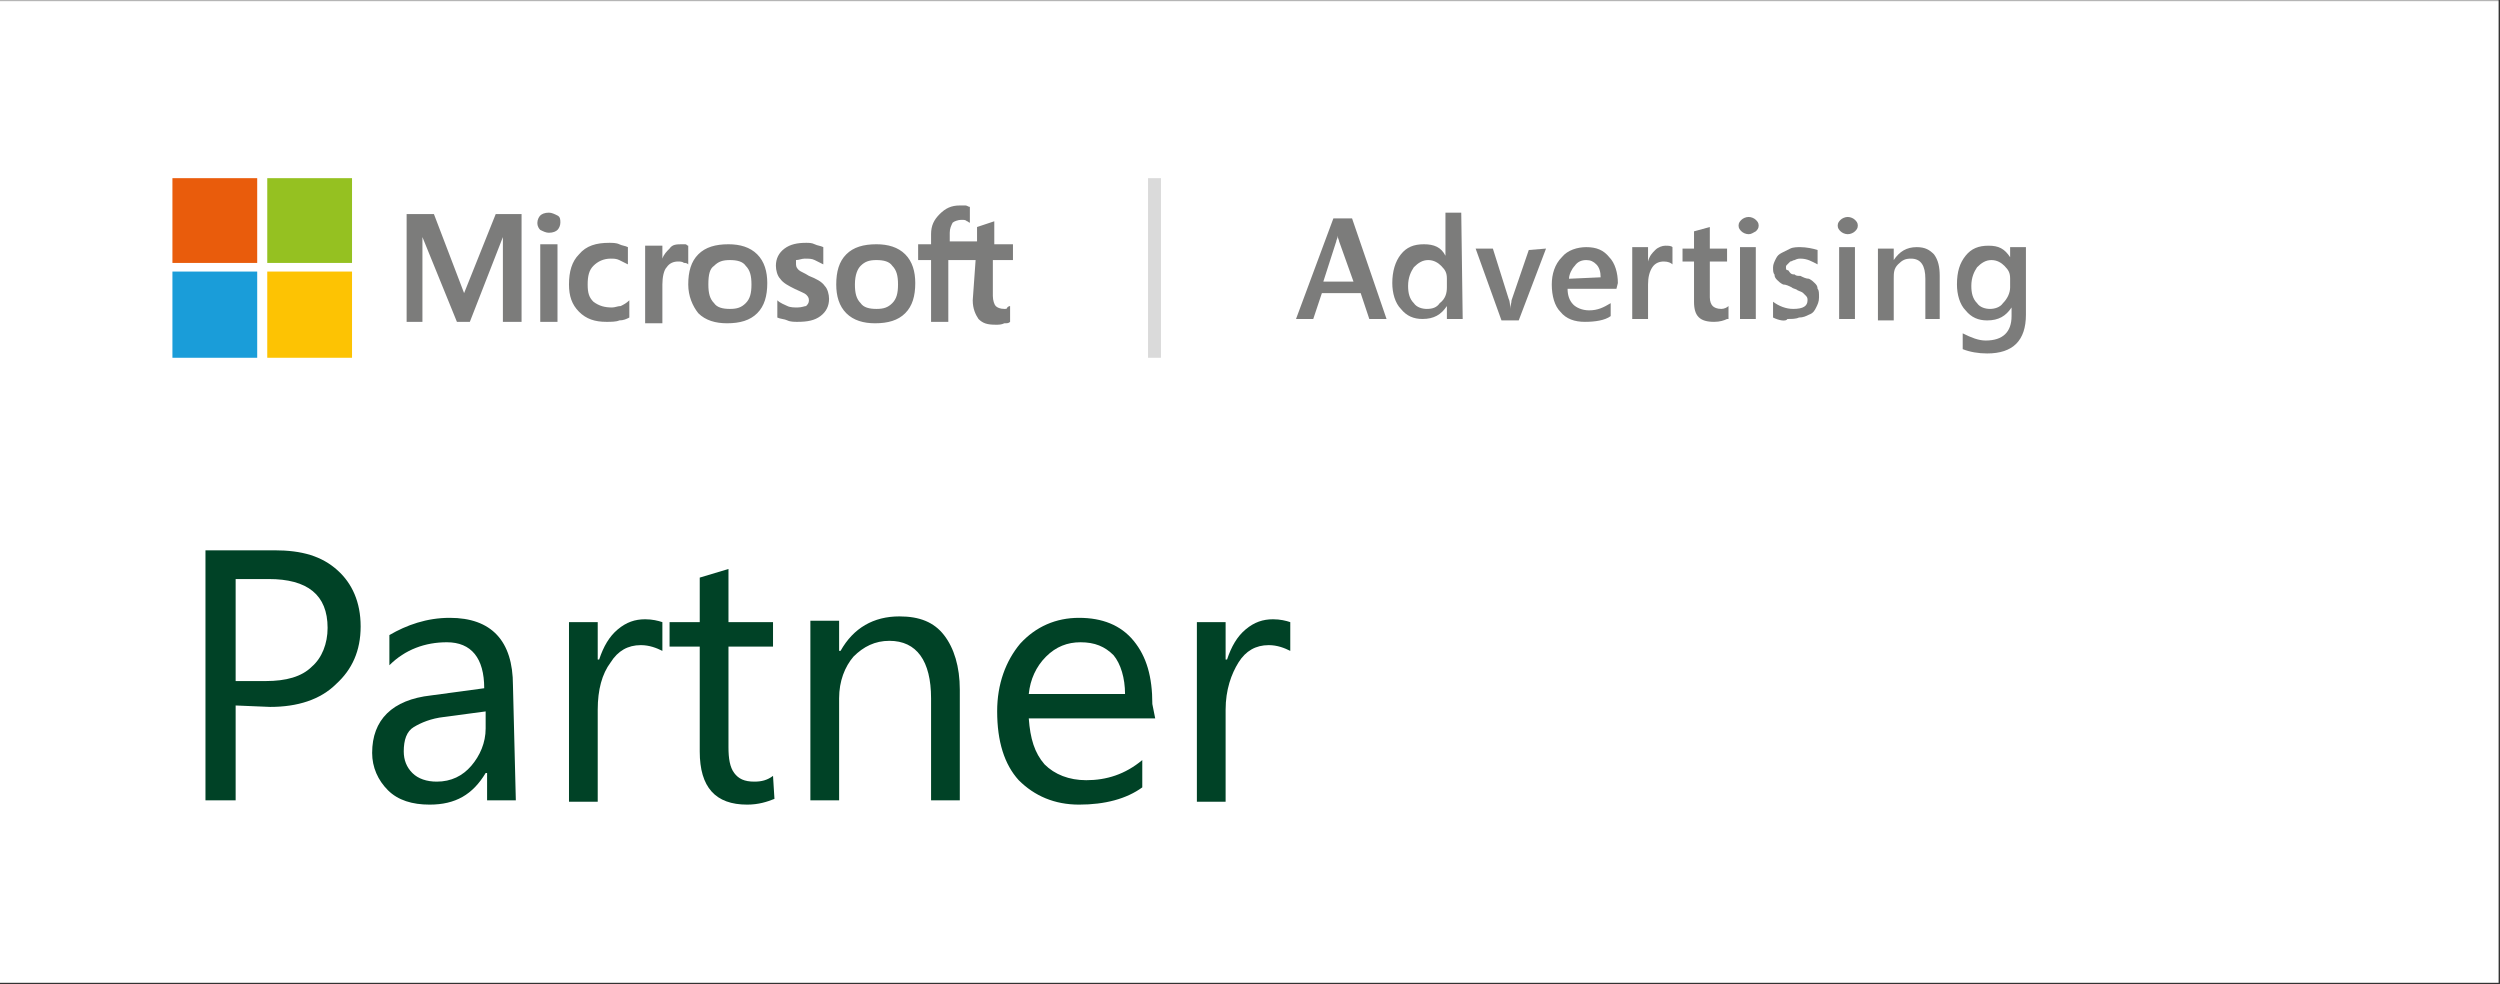
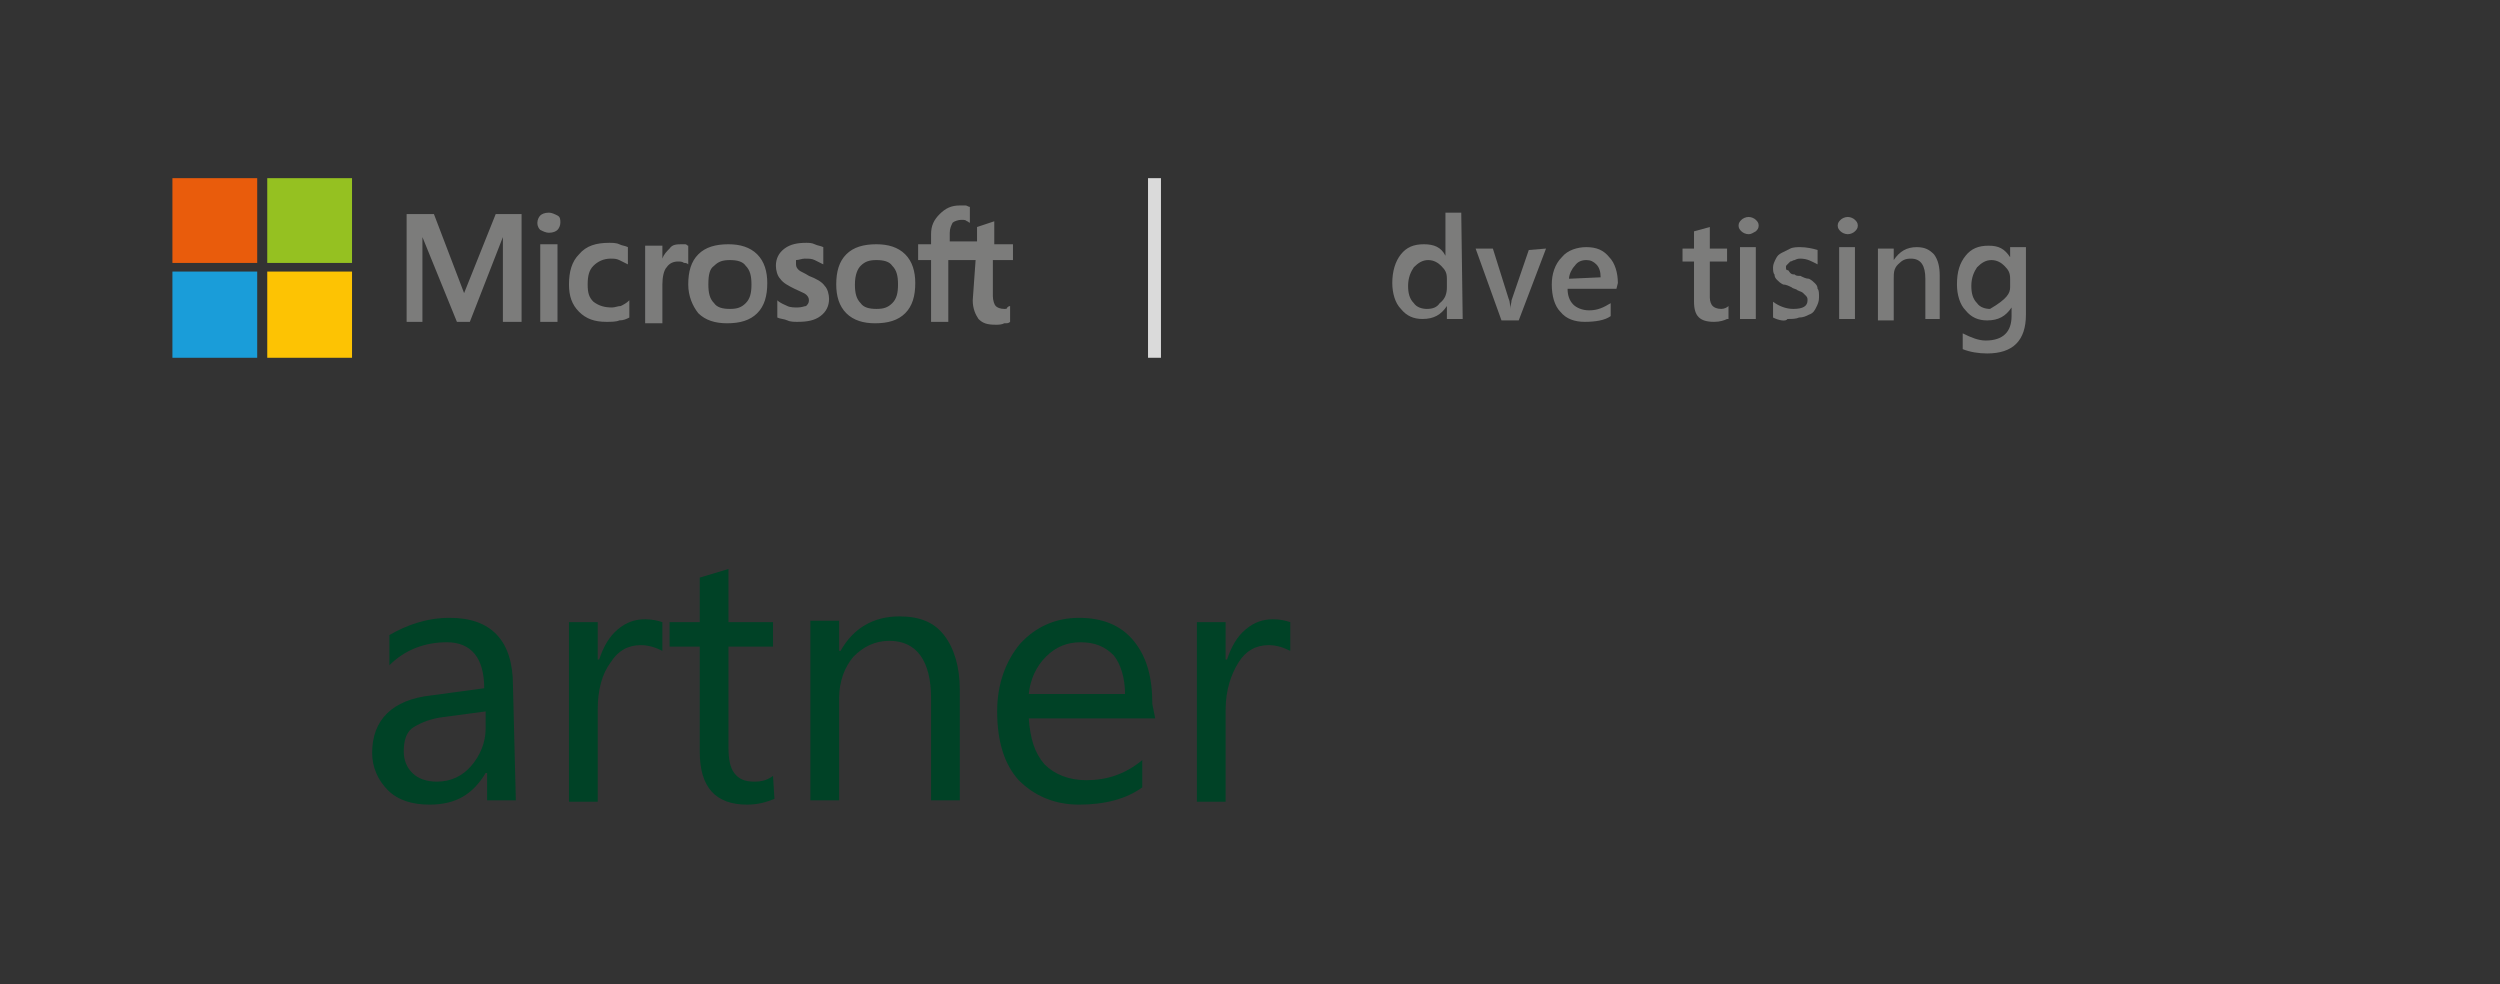
<svg xmlns="http://www.w3.org/2000/svg" fill="none" viewBox="0 0 729 287" height="287" width="729">
  <rect x="0" y="0" width="729" height="287" fill="#333333" stroke="none" />
  <g clip-path="url(#clip0_1_280)">
    <mask height="287" width="836" y="0" x="-106" maskUnits="userSpaceOnUse" style="mask-type:luminance" id="mask0_1_280">
      <path fill="white" d="M729.023 0H-106V287H729.023V0Z" />
    </mask>
    <g mask="url(#mask0_1_280)">
-       <path fill="white" d="M728.604 286.581H-106V0H728.604V286.581Z" />
-     </g>
+       </g>
    <path fill="#7C7C7B" d="M284.487 75.835H276.527V93.851H271.499V75.835H267.728V71.226H271.499V68.293C271.499 65.779 272.337 64.104 274.013 62.428C275.689 60.752 277.365 59.914 279.879 59.914C280.298 59.914 281.136 59.914 281.555 59.914C281.974 59.914 282.393 60.333 282.812 60.333V64.942C282.393 64.942 282.393 64.523 281.974 64.523C281.555 64.104 281.136 64.104 280.298 64.104C279.46 64.104 278.203 64.522 277.784 64.942C277.365 65.779 276.946 66.617 276.946 67.874V70.388H284.906V66.198L289.934 64.523V71.226H295.381V75.835H289.515V86.309C289.515 87.566 289.934 88.823 290.353 89.242C290.772 89.661 291.61 90.08 292.867 90.08C293.286 90.08 293.705 90.08 293.705 89.661C294.124 89.242 294.543 89.242 294.543 89.242V93.851C294.124 94.27 293.705 94.27 292.867 94.27C292.029 94.689 291.191 94.689 290.353 94.689C287.839 94.689 286.582 94.27 285.325 93.013C284.487 91.756 283.649 90.08 283.649 87.566L284.487 75.835ZM249.293 82.958C249.293 85.471 249.712 87.147 250.969 88.404C251.807 89.661 253.483 90.08 255.578 90.08C257.673 90.08 258.93 89.661 260.187 88.404C261.444 87.147 261.863 85.471 261.863 82.958C261.863 80.444 261.444 78.768 260.187 77.511C259.349 76.254 257.673 75.835 255.578 75.835C253.483 75.835 252.226 76.254 250.969 77.511C250.131 78.349 249.293 80.025 249.293 82.958ZM243.847 82.958C243.847 79.187 244.685 76.254 246.779 74.159C248.874 72.064 251.807 71.226 255.578 71.226C258.93 71.226 261.863 72.064 263.958 74.159C266.052 76.254 266.89 79.187 266.89 82.539C266.89 86.309 266.052 89.242 263.958 91.337C261.863 93.432 258.93 94.27 255.159 94.27C251.807 94.27 248.874 93.432 246.779 91.337C244.685 89.242 243.847 86.309 243.847 82.958ZM232.115 77.092C232.115 77.93 232.534 78.349 232.953 78.768C233.372 79.187 234.629 79.606 235.886 80.444C237.981 81.282 239.657 82.12 240.495 83.377C241.333 84.215 241.752 85.89 241.752 87.147C241.752 89.242 240.914 90.918 239.238 92.175C237.562 93.432 235.467 93.851 232.534 93.851C231.696 93.851 230.439 93.851 229.601 93.432C228.763 93.013 227.506 93.013 226.668 92.594V87.566C227.506 88.404 228.763 88.823 229.601 89.242C230.439 89.661 231.696 89.661 232.534 89.661C233.791 89.661 234.629 89.242 235.048 89.242C235.467 88.823 235.886 88.404 235.886 87.566C235.886 86.728 235.467 86.309 235.048 85.89C234.629 85.471 233.372 85.052 231.696 84.215C230.02 83.377 228.344 82.539 227.506 81.282C226.668 80.444 226.25 78.768 226.25 77.511C226.25 75.416 227.087 73.74 228.763 72.483C230.439 71.226 232.534 70.807 235.048 70.807C235.886 70.807 236.724 70.807 237.562 71.226C238.4 71.645 239.238 71.645 240.076 72.064V77.092C239.238 76.673 238.4 76.254 237.562 75.835C236.724 75.416 235.886 75.416 234.629 75.416C233.791 75.416 232.953 75.835 232.115 75.835C232.115 75.835 232.115 76.673 232.115 77.092ZM206.558 82.958C206.558 85.471 206.976 87.147 208.233 88.404C209.071 89.661 210.747 90.08 212.842 90.08C214.937 90.08 216.194 89.661 217.451 88.404C218.708 87.147 219.127 85.471 219.127 82.958C219.127 80.444 218.708 78.768 217.451 77.511C216.613 76.254 214.937 75.835 212.842 75.835C210.747 75.835 209.49 76.254 208.233 77.511C206.976 78.349 206.558 80.025 206.558 82.958ZM200.692 82.958C200.692 79.187 201.53 76.254 203.625 74.159C205.72 72.064 208.652 71.226 212.423 71.226C215.775 71.226 218.708 72.064 220.803 74.159C222.898 76.254 223.736 79.187 223.736 82.539C223.736 86.309 222.898 89.242 220.803 91.337C218.708 93.432 215.775 94.27 212.004 94.27C208.652 94.27 205.72 93.432 203.625 91.337C201.949 89.242 200.692 86.309 200.692 82.958ZM199.016 71.226C199.435 71.226 199.854 71.226 199.854 71.226C200.273 71.226 200.273 71.645 200.692 71.645V77.092C200.273 76.673 199.854 76.673 199.435 76.673C199.016 76.254 198.178 76.254 197.759 76.254C196.502 76.254 195.245 76.673 194.407 77.93C193.569 78.768 193.15 80.863 193.15 82.958V94.27H188.123V71.645H193.15V75.416C193.569 74.159 194.407 73.321 195.245 72.483C196.083 71.226 197.34 71.226 199.016 71.226ZM178.486 89.661C179.324 89.661 180.162 89.242 181 89.242C181.838 88.823 182.676 88.404 183.514 87.566V92.594C182.676 93.013 181.838 93.432 180.581 93.432C179.743 93.851 178.067 93.851 176.81 93.851C173.458 93.851 170.944 93.013 168.85 90.918C166.755 88.823 165.917 86.309 165.917 82.958C165.917 79.187 166.755 76.254 168.85 74.159C170.944 71.645 173.877 70.807 177.648 70.807C178.486 70.807 179.743 70.807 180.581 71.226C181.419 71.645 182.257 71.645 183.095 72.064V77.092C182.257 76.673 181.419 76.254 180.581 75.835C179.743 75.416 178.905 75.416 178.067 75.416C175.972 75.416 174.296 76.254 173.039 77.511C171.782 78.768 171.363 80.444 171.363 82.958C171.363 85.471 171.782 86.728 173.039 87.985C174.715 89.242 176.391 89.661 178.486 89.661ZM162.565 71.226V93.851H157.537V71.226H162.565ZM156.699 64.942C156.699 64.104 157.118 63.266 157.537 62.847C157.956 62.428 158.794 62.009 160.051 62.009C160.889 62.009 161.727 62.428 162.565 62.847C163.403 63.266 163.403 64.104 163.403 64.942C163.403 65.779 162.984 66.617 162.565 67.036C162.146 67.455 161.308 67.874 160.051 67.874C159.213 67.874 158.375 67.455 157.537 67.036C156.699 66.198 156.699 65.361 156.699 64.942ZM152.09 62.428V93.851H146.644V69.131L137.007 93.851H133.236L123.181 69.131V93.851H118.572V62.428H126.533L135.331 85.472L144.549 62.428H152.09Z" />
    <path fill="#E95C0C" d="M74.999 76.673H50.279V51.953H74.999V76.673Z" />
    <path fill="#95C121" d="M102.651 76.673H77.931V51.953H102.651V76.673Z" />
    <path fill="#1A9DD9" d="M74.999 104.326H50.279V79.187H74.999V104.326Z" />
    <path fill="#FDC303" d="M102.651 104.326H77.931V79.187H102.651V104.326Z" />
-     <path fill="#7C7C7B" d="M394.679 82.12L390.489 70.388C390.489 69.969 390.07 69.55 390.07 68.713C390.07 69.55 389.651 69.969 389.651 70.388L385.88 82.12H394.679ZM404.315 93.013H399.287L396.774 85.472H385.461L382.947 93.013H377.92L388.813 63.685H394.26L404.315 93.013Z" />
    <path fill="#7C7C7B" d="M421.912 83.796V81.282C421.912 79.606 421.493 78.768 420.236 77.511C419.398 76.673 418.141 75.835 416.466 75.835C414.79 75.835 413.533 76.673 412.276 77.93C411.438 79.187 410.6 80.863 410.6 83.377C410.6 85.472 411.019 87.147 412.276 88.404C413.114 89.661 414.79 90.08 416.047 90.08C417.722 90.08 418.979 89.661 419.817 88.404C421.493 87.147 421.912 85.471 421.912 83.796ZM426.521 93.013H421.912V89.242C420.236 91.756 418.141 93.013 414.79 93.013C412.276 93.013 410.181 92.175 408.505 90.08C406.829 88.404 405.991 85.471 405.991 82.539C405.991 79.187 406.829 76.254 408.505 74.159C410.181 72.064 412.276 71.226 415.209 71.226C418.141 71.226 420.236 72.064 421.493 74.578V62.009H426.102L426.521 93.013Z" />
    <path fill="#7C7C7B" d="M450.822 72.483L442.861 93.432H437.833L430.292 72.483H435.32L439.928 87.147C440.347 87.985 440.347 89.242 440.347 90.08C440.347 89.242 440.766 88.404 440.766 87.566L445.794 72.902L450.822 72.483Z" />
    <path fill="#7C7C7B" d="M466.743 80.863C466.743 79.187 466.324 77.93 465.486 77.092C464.648 76.254 463.81 75.835 462.553 75.835C461.296 75.835 460.039 76.254 459.201 77.511C458.363 78.349 457.525 80.025 457.525 81.282L466.743 80.863ZM471.352 84.215H457.106C457.106 85.891 457.525 87.567 458.782 88.823C459.62 89.661 461.296 90.499 463.391 90.499C465.905 90.499 467.581 89.661 469.676 88.404V92.175C468 93.432 465.067 93.851 462.134 93.851C459.201 93.851 456.687 93.013 455.012 90.918C453.336 89.242 452.498 86.309 452.498 82.958C452.498 80.025 453.336 77.092 455.431 74.997C457.106 72.902 460.039 72.064 462.553 72.064C465.486 72.064 467.581 72.902 469.257 74.997C470.933 76.673 471.771 79.606 471.771 82.539L471.352 84.215Z" />
-     <path fill="#7C7C7B" d="M487.692 77.092C487.273 76.673 486.435 76.254 485.178 76.254C483.921 76.254 482.664 76.673 481.826 77.93C480.988 79.187 480.569 80.863 480.569 82.957V93.013H475.96V72.064H480.569V76.254C480.988 74.578 481.826 73.74 482.664 72.902C483.502 72.064 484.759 71.645 485.597 71.645C486.435 71.645 487.273 71.645 487.692 72.064V77.092Z" />
    <path fill="#7C7C7B" d="M503.613 93.013C502.775 93.432 501.518 93.851 499.842 93.851C495.652 93.851 493.976 92.175 493.976 87.985V76.254H490.625V72.483H493.976V67.455L498.585 66.198V72.483H503.613V76.254H498.585V86.728C498.585 87.985 499.004 88.823 499.423 89.242C499.842 89.661 500.68 90.08 501.937 90.08C502.775 90.08 503.613 89.661 504.032 89.242V93.013H503.613Z" />
    <path fill="#7C7C7B" d="M511.993 93.013H507.384V72.064H511.993V93.013ZM509.898 68.293C509.06 68.293 508.222 67.874 507.803 67.455C507.384 67.036 506.965 66.617 506.965 65.779C506.965 64.942 507.384 64.522 507.803 64.103C508.222 63.685 509.06 63.266 509.898 63.266C510.736 63.266 511.574 63.685 511.993 64.103C512.412 64.522 512.831 64.942 512.831 65.779C512.831 66.617 512.412 67.036 511.993 67.455C511.155 67.874 510.736 68.293 509.898 68.293Z" />
    <path fill="#7C7C7B" d="M517.02 92.594V87.985C518.696 89.242 520.791 90.08 522.886 90.08C525.819 90.08 527.076 89.242 527.076 87.567C527.076 87.147 527.076 86.728 526.657 86.31C526.238 85.891 526.238 85.891 525.819 85.472C525.4 85.053 524.981 85.053 524.143 84.634C523.724 84.215 522.886 84.215 522.467 83.796C521.629 83.377 520.791 82.958 519.953 82.958C519.115 82.539 518.696 82.12 518.277 81.701C517.858 81.282 517.439 80.863 517.439 80.025C517.02 79.606 517.02 78.768 517.02 77.93C517.02 77.092 517.439 76.254 517.858 75.416C518.277 74.578 518.696 74.159 519.534 73.74C520.372 73.321 521.21 72.902 522.048 72.483C522.886 72.064 524.143 72.064 524.981 72.064C526.657 72.064 528.752 72.483 530.009 72.902V77.092C528.333 76.254 527.076 75.416 524.981 75.416C524.562 75.416 524.143 75.416 523.305 75.835C522.886 75.835 522.467 76.254 522.048 76.254C521.629 76.673 521.629 76.673 521.21 77.092C520.791 77.511 520.791 77.511 520.791 77.93C520.791 78.349 520.791 78.768 521.21 78.768C521.629 78.768 521.629 79.187 522.048 79.606C522.467 80.025 522.886 80.025 523.305 80.025C523.724 80.444 524.143 80.444 524.981 80.444C525.819 80.863 526.657 81.282 527.495 81.282C528.333 81.701 528.752 82.12 529.171 82.539C529.59 82.958 530.009 83.377 530.009 84.215C530.428 84.634 530.427 85.472 530.427 86.728C530.427 87.985 530.009 88.823 529.59 89.661C529.171 90.499 528.752 91.337 527.495 91.756C526.657 92.175 525.819 92.594 524.562 92.594C523.724 93.013 522.467 93.013 521.21 93.013C520.791 93.851 518.696 93.432 517.02 92.594Z" />
    <path fill="#7C7C7B" d="M540.902 93.013H536.293V72.064H540.902V93.013ZM538.807 68.293C537.969 68.293 537.131 67.874 536.712 67.455C536.293 67.036 535.874 66.617 535.874 65.779C535.874 64.942 536.293 64.522 536.712 64.103C537.131 63.685 537.969 63.266 538.807 63.266C539.645 63.266 540.483 63.685 540.902 64.103C541.321 64.522 541.74 64.942 541.74 65.779C541.74 66.617 541.321 67.036 540.902 67.455C540.483 67.874 539.645 68.293 538.807 68.293Z" />
    <path fill="#7C7C7B" d="M566.041 93.013H561.432V81.282C561.432 77.511 560.175 75.416 557.242 75.416C555.566 75.416 554.728 75.835 553.471 77.092C552.214 78.349 552.214 79.606 552.214 81.282V93.432H547.606V72.483H552.214V75.835C553.89 73.321 555.985 72.064 558.918 72.064C561.432 72.064 562.689 72.902 563.946 74.159C565.203 75.835 565.622 77.93 565.622 80.444V93.013H566.041Z" />
-     <path fill="#7C7C7B" d="M586.152 83.795V81.282C586.152 79.606 585.733 78.768 584.476 77.511C583.638 76.673 582.381 75.835 580.705 75.835C579.029 75.835 577.772 76.673 576.515 77.93C575.677 79.187 574.839 80.863 574.839 83.376C574.839 85.471 575.258 87.147 576.515 88.404C577.353 89.661 579.029 90.08 580.286 90.08C581.543 90.08 583.219 89.661 584.057 88.404C585.314 87.147 586.152 85.471 586.152 83.795ZM590.76 91.756C590.76 99.298 586.99 103.068 579.448 103.068C576.934 103.068 574.42 102.649 572.325 101.812V97.203C574.839 98.46 576.934 99.298 579.029 99.298C584.057 99.298 586.571 96.784 586.571 92.175V89.661C584.895 92.175 582.8 93.432 579.448 93.432C576.934 93.432 574.839 92.594 573.163 90.499C571.487 88.823 570.649 85.89 570.649 82.957C570.649 79.187 571.487 76.673 573.163 74.578C574.839 72.483 576.934 71.645 579.867 71.645C582.8 71.645 584.476 72.483 586.152 74.997V72.064H590.76V91.756Z" />
+     <path fill="#7C7C7B" d="M586.152 83.795V81.282C586.152 79.606 585.733 78.768 584.476 77.511C583.638 76.673 582.381 75.835 580.705 75.835C579.029 75.835 577.772 76.673 576.515 77.93C575.677 79.187 574.839 80.863 574.839 83.376C574.839 85.471 575.258 87.147 576.515 88.404C577.353 89.661 579.029 90.08 580.286 90.08C585.314 87.147 586.152 85.471 586.152 83.795ZM590.76 91.756C590.76 99.298 586.99 103.068 579.448 103.068C576.934 103.068 574.42 102.649 572.325 101.812V97.203C574.839 98.46 576.934 99.298 579.029 99.298C584.057 99.298 586.571 96.784 586.571 92.175V89.661C584.895 92.175 582.8 93.432 579.448 93.432C576.934 93.432 574.839 92.594 573.163 90.499C571.487 88.823 570.649 85.89 570.649 82.957C570.649 79.187 571.487 76.673 573.163 74.578C574.839 72.483 576.934 71.645 579.867 71.645C582.8 71.645 584.476 72.483 586.152 74.997V72.064H590.76V91.756Z" />
    <path fill="#DADADA" d="M338.536 104.326H334.765V51.953H338.536V104.326Z" />
-     <path fill="#004226" d="M68.714 168.429V198.596H77.512C83.378 198.596 87.987 197.339 90.92 194.406C93.853 191.892 95.528 187.702 95.528 183.093C95.528 173.457 89.663 168.848 78.35 168.848H68.714V168.429ZM68.714 205.718V233.371H59.915V160.469H80.026C87.987 160.469 93.853 162.144 98.461 166.334C102.651 170.105 105.165 175.552 105.165 182.674C105.165 189.797 102.651 195.244 98.042 199.433C93.433 204.042 86.73 206.137 78.769 206.137L68.714 205.718Z" />
    <path fill="#004226" d="M142.035 207.394L129.466 209.07C125.695 209.489 122.762 210.746 120.667 212.003C118.572 213.26 117.734 215.774 117.734 219.125C117.734 221.639 118.572 223.734 120.248 225.41C121.924 227.086 124.438 227.924 127.371 227.924C131.561 227.924 134.912 226.248 137.426 223.315C139.94 220.382 141.616 216.612 141.616 212.422V207.394H142.035ZM150.415 233.371H142.035V225.41H141.616C137.845 231.695 132.818 234.628 125.276 234.628C120.248 234.628 116.058 233.371 113.126 230.438C110.193 227.505 108.517 223.734 108.517 219.544C108.517 209.908 114.383 204.042 125.695 202.785L141.197 200.69C141.197 191.892 137.426 187.283 130.304 187.283C124.019 187.283 118.153 189.378 113.544 193.987V185.188C118.572 182.255 124.438 180.161 131.142 180.161C143.292 180.161 149.577 186.864 149.577 199.852L150.415 233.371Z" />
    <path fill="#004226" d="M193.15 189.797C191.474 188.959 189.379 188.121 186.866 188.121C183.095 188.121 180.162 189.797 178.067 193.149C175.553 196.501 174.296 201.109 174.296 206.975V233.79H165.917V181.417H174.296V192.311H174.715C175.972 188.54 177.648 185.607 180.162 183.512C182.676 181.417 185.19 180.579 188.123 180.579C190.217 180.579 191.893 180.998 193.15 181.417V189.797Z" />
    <path fill="#004226" d="M225.831 232.952C223.736 233.79 221.222 234.628 217.87 234.628C208.653 234.628 204.044 229.6 204.044 219.125V188.54H195.245V181.417H204.044V168.429L212.423 165.915V181.417H225.412V188.54H212.423V217.868C212.423 221.22 212.842 223.734 214.099 225.41C215.356 227.086 217.032 227.924 219.965 227.924C222.06 227.924 223.736 227.505 225.412 226.248L225.831 232.952Z" />
    <path fill="#004226" d="M279.879 233.371H271.499V203.623C271.499 192.73 267.309 186.864 259.349 186.864C255.159 186.864 251.807 188.54 248.874 191.473C246.361 194.406 244.685 198.596 244.685 203.623V233.371H236.305V180.999H244.685V189.797H245.104C248.874 183.093 254.74 179.742 262.282 179.742C268.147 179.742 272.337 181.418 275.27 185.188C278.203 188.959 279.879 194.406 279.879 201.11V233.371Z" />
    <path fill="#004226" d="M328.061 202.366C328.061 197.758 326.804 193.568 324.709 191.054C322.196 188.54 319.263 187.283 315.073 187.283C311.302 187.283 307.95 188.54 305.017 191.473C302.085 194.406 300.409 198.177 299.99 202.366H328.061ZM336.86 209.489H299.99C300.409 215.355 301.666 219.544 304.598 222.896C307.531 225.829 311.721 227.505 316.749 227.505C322.614 227.505 328.061 225.829 333.089 221.639V229.6C328.48 232.952 322.195 234.628 314.654 234.628C307.531 234.628 301.666 232.114 297.057 227.505C292.867 222.896 290.772 216.193 290.772 207.394C290.772 199.434 293.286 192.73 297.476 187.702C302.085 182.674 307.95 180.161 314.654 180.161C321.357 180.161 326.804 182.255 330.575 186.864C334.346 191.473 336.022 197.339 336.022 205.299L336.86 209.489Z" />
    <mask height="287" width="836" y="0" x="-106" maskUnits="userSpaceOnUse" style="mask-type:luminance" id="mask1_1_280">
      <path fill="white" d="M729.023 0H-106V287H729.023V0Z" />
    </mask>
    <g mask="url(#mask1_1_280)">
      <path fill="#004226" d="M376.244 189.797C374.568 188.959 372.473 188.121 369.959 188.121C366.188 188.121 363.255 189.797 361.16 193.149C359.066 196.501 357.39 201.109 357.39 206.975V233.79H349.01V181.417H357.39V192.311H357.809C359.066 188.54 360.741 185.607 363.255 183.512C365.769 181.417 368.283 180.579 371.216 180.579C373.311 180.579 374.987 180.998 376.244 181.417V189.797Z" />
    </g>
  </g>
  <defs>
    <clipPath id="clip0_1_280">
      <rect fill="white" height="287" width="729" />
    </clipPath>
  </defs>
</svg>